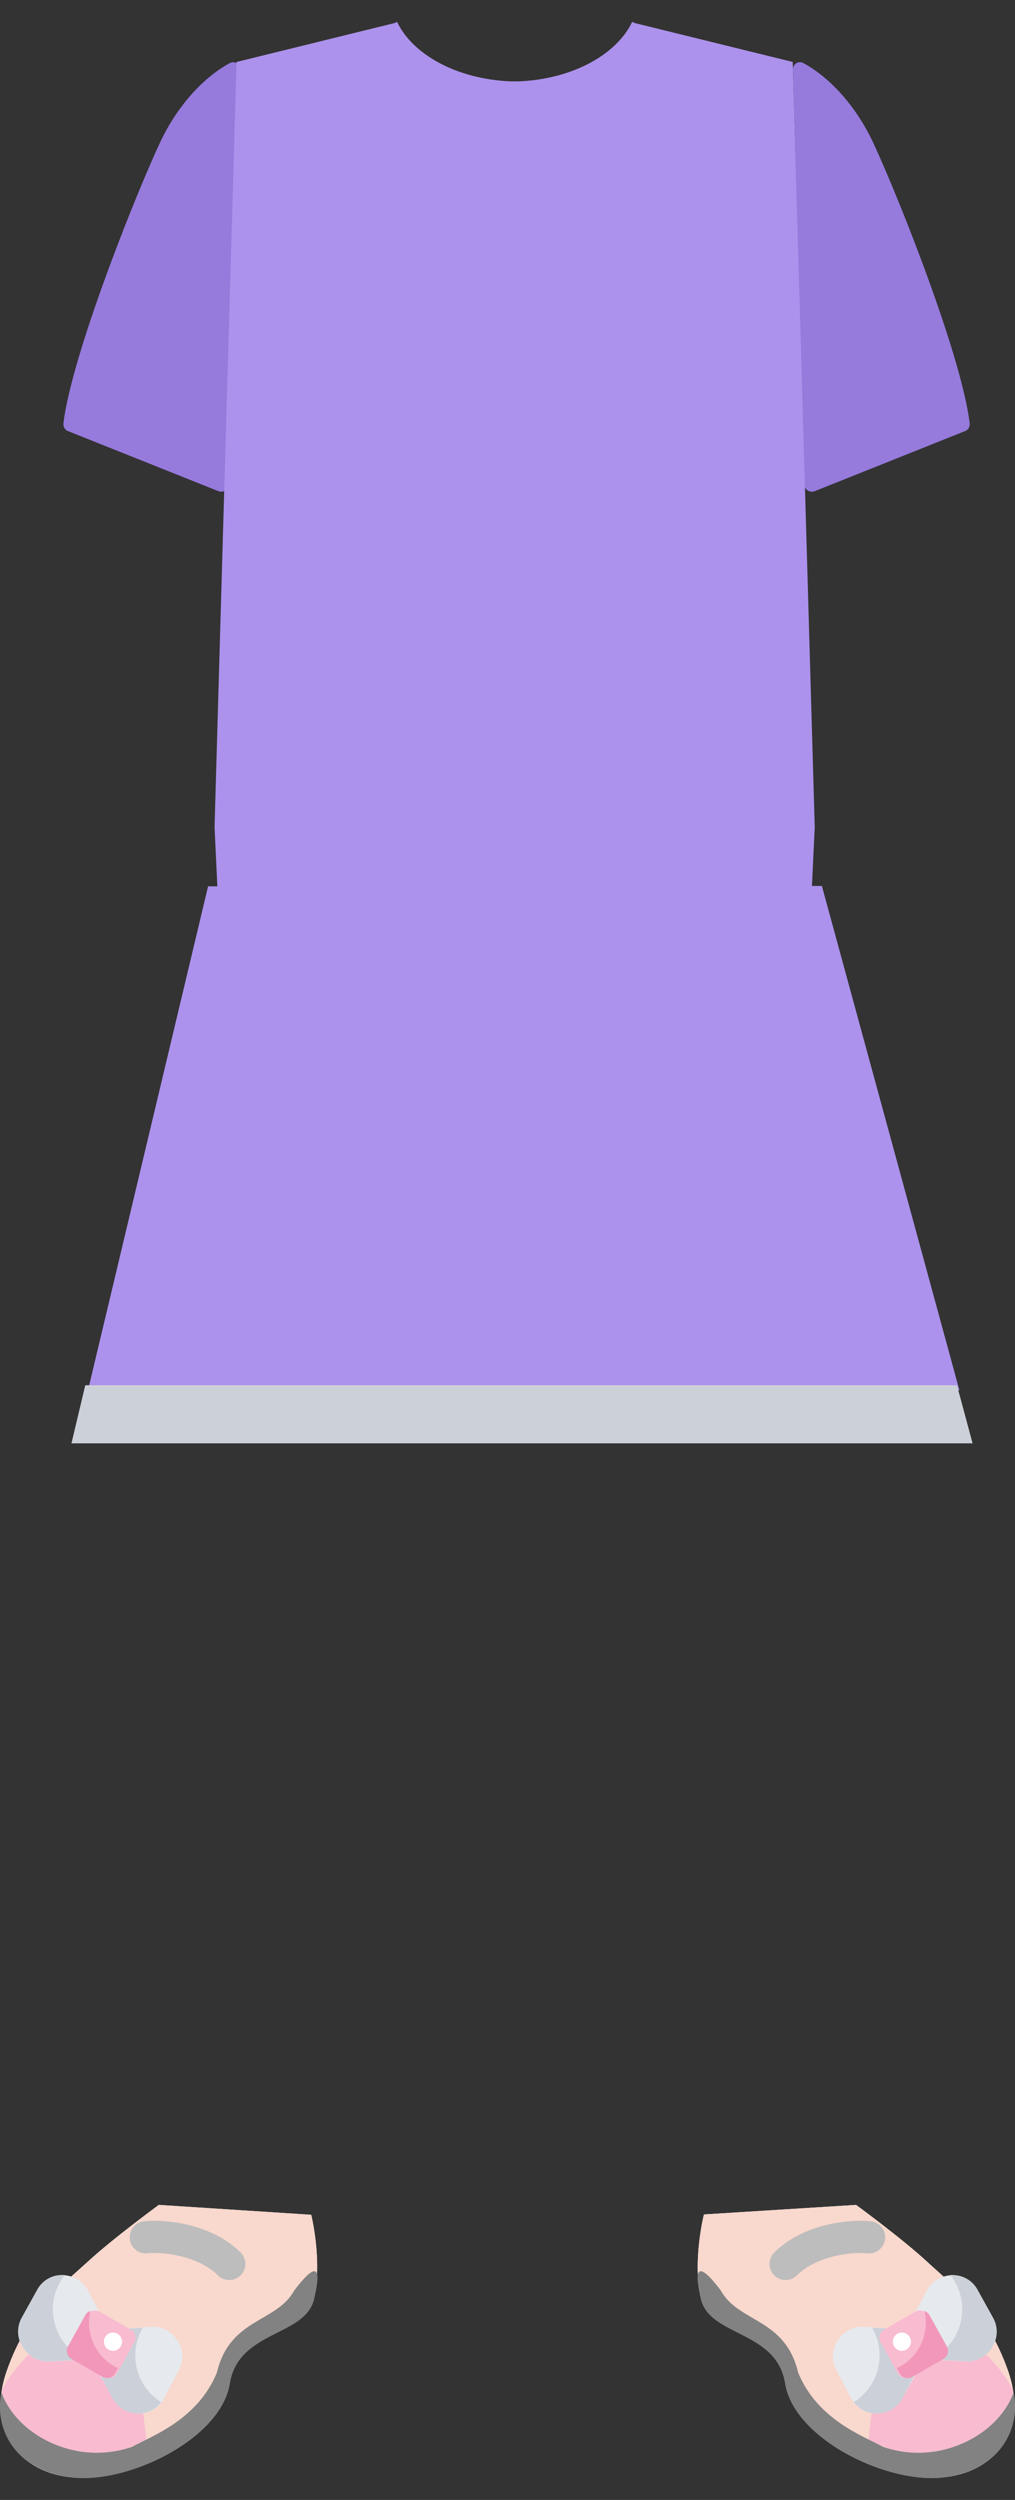
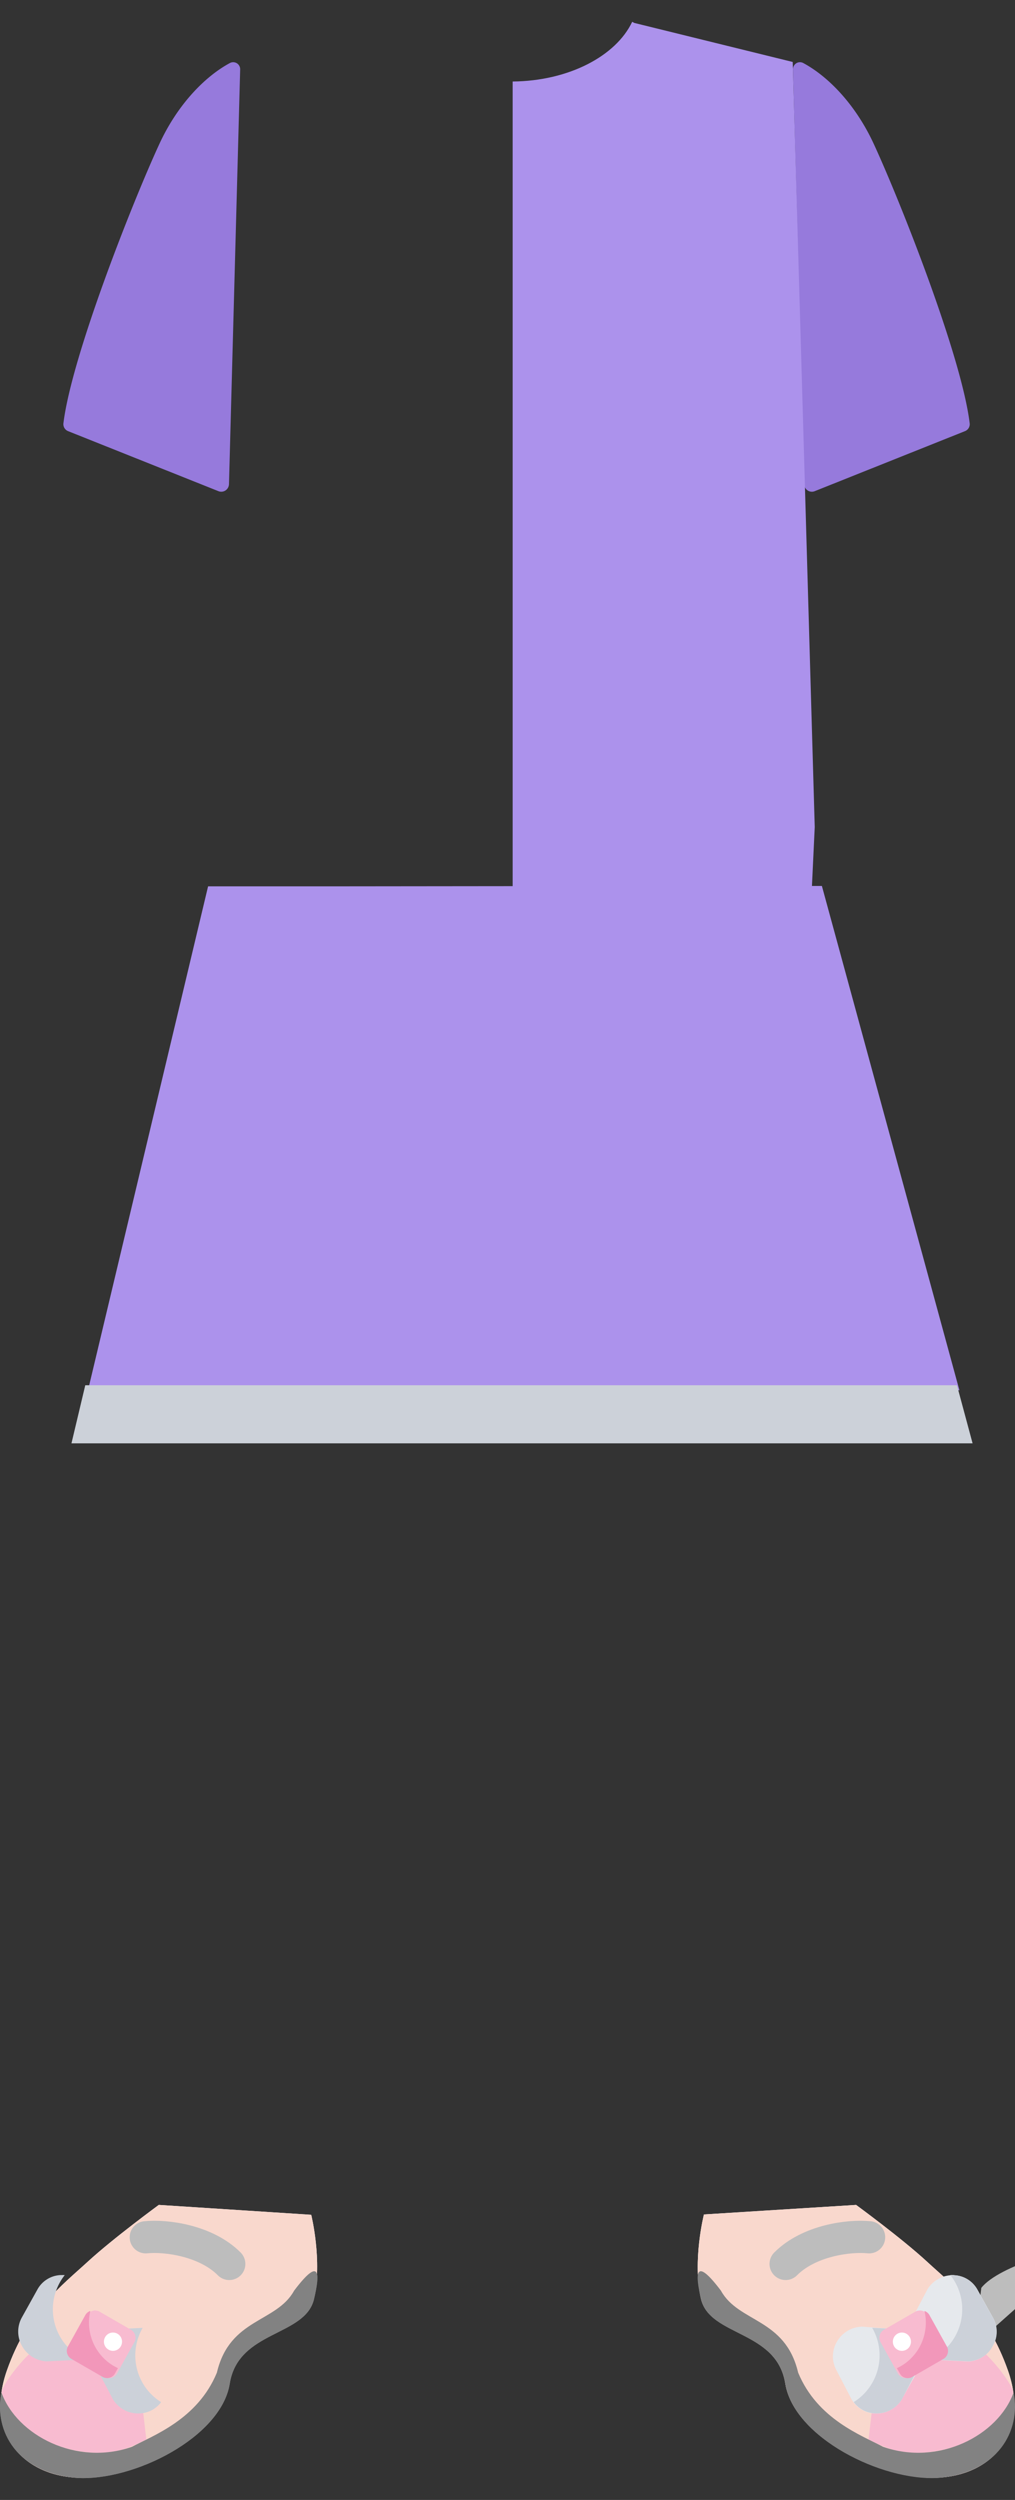
<svg xmlns="http://www.w3.org/2000/svg" width="130" height="320" xml:space="preserve">
  <rect width="100%" height="100%" fill="#333333" stroke="none" />
  <path fill="#967ADC" d="M20.41 18.43c2.355-5.104 5.883-8.675 9.046-10.367a.894.894 0 0 1 1.213.402.897.897 0 0 1 .09.464l-1.431 53.039a1.005 1.005 0 0 1-.443.809.981.981 0 0 1-.91.095L8.724 55.189a.961.961 0 0 1-.601-1.005C9.175 45.56 17.047 25.709 20.41 18.43zM111.914 18.43c-2.354-5.104-5.882-8.675-9.045-10.367a.89.89 0 0 0-.903.048.926.926 0 0 0-.311.354.917.917 0 0 0-.09.464l1.432 53.039a1.004 1.004 0 0 0 .442.809.976.976 0 0 0 .911.095l19.243-7.684a.955.955 0 0 0 .602-1.005c-1.045-8.623-8.918-28.474-12.281-35.753z" />
-   <path fill="#AC92EC" d="m50.854 2.793-.271.145-20.29 4.995-2.813 97.931.465 9.853H66.17V10.434c-7.178-.065-13.233-3.26-15.316-7.641z" />
  <path fill="#AC92EC" d="m80.97 2.793.278.145 20.282 4.995 2.82 97.931-.466 9.853H65.661V10.434c7.178-.065 13.233-3.26 15.309-7.641z" />
  <path fill="#AC92EC" d="M90.065 113.404h15.201l17.613 64.554H11.271l15.38-64.503H41.78l48.285-.051z" />
  <path fill="#CCD1D9" d="M124.568 184.753H9.153l1.768-7.438h111.644l2.003 7.438z" />
  <path fill="#FFF" d="M109.646 282.235s5.847 4.272 9.096 7.273c3.249 3 7.649 6.261 10.349 13.908 2.697 7.649-1.568 13.308-8.889 13.735-7.32.426-18.528-5.205-19.623-12.065-1.096-6.86-9.677-5.993-10.8-10.843-1.124-4.853.379-10.787.379-10.787l19.488-1.221z" />
-   <path fill="#828282" d="M120.202 317.181c-7.313.457-18.528-5.204-19.623-12.064-1.096-6.861-9.677-5.993-10.8-10.845-.716-3.057-.902-5.637 2.555-1.062 2.27 4.12 8.245 3.499 9.89 10.489 2.47 6 8.195 8.06 10.879 9.499 7.1 2.493 14.743-1.447 16.719-6.954.986 5.01-2.106 10.323-9.62 10.937z" />
  <path fill="none" stroke="#BDBDBD" stroke-width="1.372" stroke-linecap="round" d="M111.313 286.379c-2.59-.267-7.729.426-10.691 3.411M114.227 289.06c-2.598-.267-7.736.428-10.692 3.413M117.368 291.648c-2.592-.26-7.736.433-10.692 3.42M119.572 294.792c-2.592-.268-7.735.428-10.692 3.412" />
  <path fill="#EB5757" d="m98.66 293.289 2.276 2.308 1.338 7.697-2.748-4.128-.866-5.877zM95.591 291.143l2.146 1.828.944 5.364-2.519-1.315-.571-5.877z" />
-   <path fill="#BDBDBD" d="M124.825 300.179c1.667.976 4.681 4.677 4.953 6.036-.187.961-1.825 5.104-6.929 6.781-6.77 2.226-9.711.094-11.608-.724l.859-7.322c2.248-2.871 11.573-5.421 12.725-4.771z" />
+   <path fill="#BDBDBD" d="M124.825 300.179l.859-7.322c2.248-2.871 11.573-5.421 12.725-4.771z" />
  <path fill="#F9D8CD" d="M109.646 282.235s5.847 4.272 9.096 7.273c3.249 3 7.649 6.261 10.349 13.908 2.697 7.649-1.568 13.308-8.889 13.735-7.32.426-18.528-5.205-19.623-12.065-1.096-6.86-9.677-5.993-10.8-10.843-1.124-4.853.379-10.787.379-10.787l19.488-1.221z" />
  <path fill="#F8BBD0" d="M124.825 300.179c1.667.976 4.681 4.677 4.953 6.036-.187.961-1.825 5.104-6.929 6.781-6.77 2.226-9.711.094-11.608-.724l.859-7.322c2.248-2.871 11.573-5.421 12.725-4.771z" />
  <path fill="#828282" d="M120.202 317.181c-7.313.457-18.528-5.204-19.623-12.064-1.096-6.861-9.677-5.993-10.8-10.845-.716-3.057-.902-5.637 2.555-1.062 2.27 4.12 8.245 3.499 9.89 10.489 2.47 6 8.195 8.06 10.879 9.499 7.1 2.493 14.743-1.447 16.719-6.954.986 5.01-2.106 10.323-9.62 10.937z" />
  <path fill="none" stroke="#BDBDBD" stroke-width="4.126" stroke-linecap="round" d="M111.313 286.379c-2.59-.267-7.729.426-10.691 3.411" />
  <path fill="#E6E9ED" d="M124.089 302.274h-.137l-3.736-.181a1.127 1.127 0 0 1-.551-.175 1.142 1.142 0 0 1-.4-.425l-2.226-4.012a1.2 1.2 0 0 1 0-1.122l1.762-3.34a.528.528 0 0 1 .07-.114 3.81 3.81 0 0 1 3.336-1.671 3.552 3.552 0 0 1 1.729.529c.522.322.954.775 1.253 1.315l2.005 3.614a3.641 3.641 0 0 1 0 3.548 3.83 3.83 0 0 1-.651.89 3.806 3.806 0 0 1-2.461 1.149l.007-.005zM111.943 308.925a3.56 3.56 0 0 1-1.715-.573 3.615 3.615 0 0 1-1.22-1.349l-1.917-3.68a3.682 3.682 0 0 1-.411-1.785 3.727 3.727 0 0 1 .496-1.765 3.862 3.862 0 0 1 1.332-1.388 3.78 3.78 0 0 1 1.833-.563h.136l3.729.281a1.152 1.152 0 0 1 .944.623l2.147 4.063a1.164 1.164 0 0 1 0 1.122l-1.859 3.317c-.022.04-.047.079-.072.115a3.828 3.828 0 0 1-3.379 1.583h-.044z" />
  <path fill="#CCD1D9" d="m114.09 298.082-2.382-.116a7.06 7.06 0 0 1 .738 5.24 7.002 7.002 0 0 1-3.102 4.267c.323.434.738.79 1.216 1.041a3.54 3.54 0 0 0 1.54.404 3.77 3.77 0 0 0 2.906-1.142c.156-.165.3-.341.431-.528a.734.734 0 0 0 .07-.115l1.767-3.361a1.168 1.168 0 0 0 0-1.121l-2.225-4.013a1.15 1.15 0 0 0-.959-.556zM122.207 291.215a3.612 3.612 0 0 0-.488 0 7.068 7.068 0 0 1-1.08 9.859 7.144 7.144 0 0 1-1.11.724c.2.172.453.27.716.274l3.736.181h.136a3.802 3.802 0 0 0 2.463-1.142c.233-.258.433-.548.592-.86.3-.546.455-1.156.455-1.778s-.155-1.234-.455-1.778l-2.01-3.614a3.567 3.567 0 0 0-2.978-1.844l.023-.022z" />
  <path fill="#F8BBD0" d="m120.596 301.942-4.015 2.313a1.156 1.156 0 0 1-1.574-.435l-2.227-4.019a1.183 1.183 0 0 1-.103-.882 1.16 1.16 0 0 1 .54-.701l4.014-2.313c.133-.078.277-.127.429-.146.152-.021.306-.011.453.03.147.039.284.109.403.203.121.095.222.213.298.347l2.225 4.013a1.178 1.178 0 0 1-.437 1.59h-.006z" />
  <path fill="#F297BA" d="M116.76 301.798a6.206 6.206 0 0 1-1.89 1.337l.38.672a1.15 1.15 0 0 0 1.574.457l4.016-2.314a1.182 1.182 0 0 0 .436-1.589l-2.228-4.013a1.157 1.157 0 0 0-.643-.536 6.463 6.463 0 0 1-.061 3.213 6.402 6.402 0 0 1-1.593 2.78l.009-.007z" />
  <path fill="#FFF" d="M115.515 300.916c.641 0 1.159-.525 1.159-1.172s-.519-1.171-1.159-1.171-1.159.524-1.159 1.171.518 1.172 1.159 1.172zM20.338 282.235s-5.847 4.28-9.103 7.273-7.65 6.261-10.348 13.908c-2.698 7.649 1.567 13.308 8.888 13.735 7.321.426 18.528-5.205 19.624-12.065 1.095-6.86 9.676-5.993 10.799-10.843 1.124-4.853-.336-10.742-.336-10.742l-19.524-1.266z" />
  <path fill="#828282" d="M9.804 317.181c7.314.457 18.529-5.204 19.624-12.064 1.095-6.861 9.676-5.993 10.799-10.845.716-3.057.902-5.637-2.555-1.062-2.269 4.12-8.245 3.499-9.891 10.489-2.468 6-8.194 8.06-10.877 9.499-7.1 2.493-14.743-1.447-16.718-6.954-1.009 5.01 2.082 10.323 9.618 10.937z" />
  <path fill="none" stroke="#BDBDBD" stroke-width="1.372" stroke-linecap="round" d="M18.671 286.379c2.59-.267 7.729.426 10.692 3.411M15.758 289.06c2.598-.267 7.736.428 10.692 3.413M12.617 291.648c2.591-.26 7.736.433 10.692 3.42M10.412 294.792c2.591-.268 7.736.428 10.692 3.412" />
  <path fill="#EB5757" d="m31.324 293.289-2.276 2.308-1.353 7.697 2.749-4.128.88-5.877zM34.395 291.143l-2.147 1.828-.945 5.364 2.519-1.315.573-5.877z" />
  <path fill="#BDBDBD" d="M5.16 300.179c-1.667.976-4.681 4.677-4.952 6.036.186.961 1.825 5.104 6.928 6.781 6.77 2.226 9.711.094 11.608-.724l-.859-7.322c-2.248-2.871-11.573-5.421-12.725-4.771z" />
  <path fill="#F9D8CD" d="M20.338 282.235s-5.847 4.28-9.103 7.273-7.65 6.261-10.348 13.908c-2.698 7.649 1.567 13.308 8.888 13.735 7.321.426 18.528-5.205 19.624-12.065 1.095-6.86 9.676-5.993 10.799-10.843 1.124-4.853-.336-10.742-.336-10.742l-19.524-1.266z" />
  <path fill="#F8BBD0" d="M5.16 300.179c-1.667.976-4.681 4.677-4.952 6.036.186.961 1.825 5.104 6.928 6.781 6.77 2.226 9.711.094 11.608-.724l-.859-7.322c-2.248-2.871-11.573-5.421-12.725-4.771z" />
  <path fill="#828282" d="M9.804 317.181c7.314.457 18.529-5.204 19.624-12.064 1.095-6.861 9.676-5.993 10.799-10.845.716-3.057.902-5.637-2.555-1.062-2.269 4.12-8.245 3.499-9.891 10.489-2.468 6-8.194 8.06-10.877 9.499-7.1 2.493-14.743-1.447-16.718-6.954-1.009 5.01 2.082 10.323 9.618 10.937z" />
  <path fill="none" stroke="#BDBDBD" stroke-width="4.126" stroke-linecap="round" d="M18.671 286.379c2.59-.267 7.729.426 10.692 3.411" />
-   <path fill="#E6E9ED" d="M5.896 302.274a3.8 3.8 0 0 1-2.461-1.148 3.758 3.758 0 0 1-.651-.891 3.637 3.637 0 0 1 0-3.548l2.004-3.614a3.58 3.58 0 0 1 2.984-1.843 3.792 3.792 0 0 1 1.883.396 3.837 3.837 0 0 1 1.453 1.274.565.565 0 0 1 .071.115l1.775 3.362a1.195 1.195 0 0 1 0 1.121l-2.226 4.012a1.144 1.144 0 0 1-.952.599l-3.736.182-.144-.017zM18.042 308.925a3.781 3.781 0 0 1-1.584-.222 3.83 3.83 0 0 1-1.794-1.361.96.96 0 0 1-.071-.115l-1.861-3.317a1.177 1.177 0 0 1 0-1.122l2.147-4.063a1.16 1.16 0 0 1 .944-.623l3.729-.281h.137a3.786 3.786 0 0 1 1.831.563 3.84 3.84 0 0 1 1.333 1.388 3.694 3.694 0 0 1 .086 3.55l-1.918 3.68a3.557 3.557 0 0 1-2.934 1.922h-.045z" />
  <path fill="#CCD1D9" d="m14.942 298.653-2.226 4.012a1.181 1.181 0 0 0 0 1.121l1.768 3.362a.69.69 0 0 0 .072.115 3.8 3.8 0 0 0 1.758 1.409c.5.195 1.034.282 1.569.253a3.575 3.575 0 0 0 2.755-1.445 7.002 7.002 0 0 1-3.101-4.267 7.06 7.06 0 0 1 .739-5.238l-2.383.115c-.192.007-.38.062-.547.159a1.192 1.192 0 0 0-.404.404zM7.779 291.215a3.572 3.572 0 0 0-2.984 1.843l-2.011 3.613a3.72 3.72 0 0 0 0 3.557c.174.325.394.626.651.889a3.799 3.799 0 0 0 2.461 1.143h.136l3.736-.182c.263-.005.515-.102.715-.274a6.966 6.966 0 0 1-1.109-.723 7.036 7.036 0 0 1-2.56-4.703 7.067 7.067 0 0 1 1.479-5.157 3.94 3.94 0 0 0-.486 0l-.028-.006z" />
  <path fill="#F8BBD0" d="M9.389 301.942a1.182 1.182 0 0 1-.437-1.59l2.226-4.013c.075-.134.176-.252.296-.347.12-.094.258-.164.405-.203.147-.041.301-.051.452-.03.151.02.296.068.429.146l4.015 2.313c.264.153.458.404.54.701.082.296.044.613-.103.882l-2.226 4.019a1.155 1.155 0 0 1-1.574.435l-4.015-2.313h-.008z" />
  <path fill="#F297BA" d="M13.225 301.798a6.424 6.424 0 0 1-1.594-2.78 6.478 6.478 0 0 1-.059-3.214 1.173 1.173 0 0 0-.645.536l-2.226 4.013a1.19 1.19 0 0 0-.103.885c.082.298.275.551.54.705l4.015 2.313a1.154 1.154 0 0 0 1.574-.455l.38-.674a6.172 6.172 0 0 1-1.89-1.337l.008.008z" />
  <path fill="#FFF" d="M14.47 300.916c.641 0 1.16-.525 1.16-1.172s-.519-1.171-1.16-1.171c-.64 0-1.159.524-1.159 1.171s.519 1.172 1.159 1.172z" />
</svg>